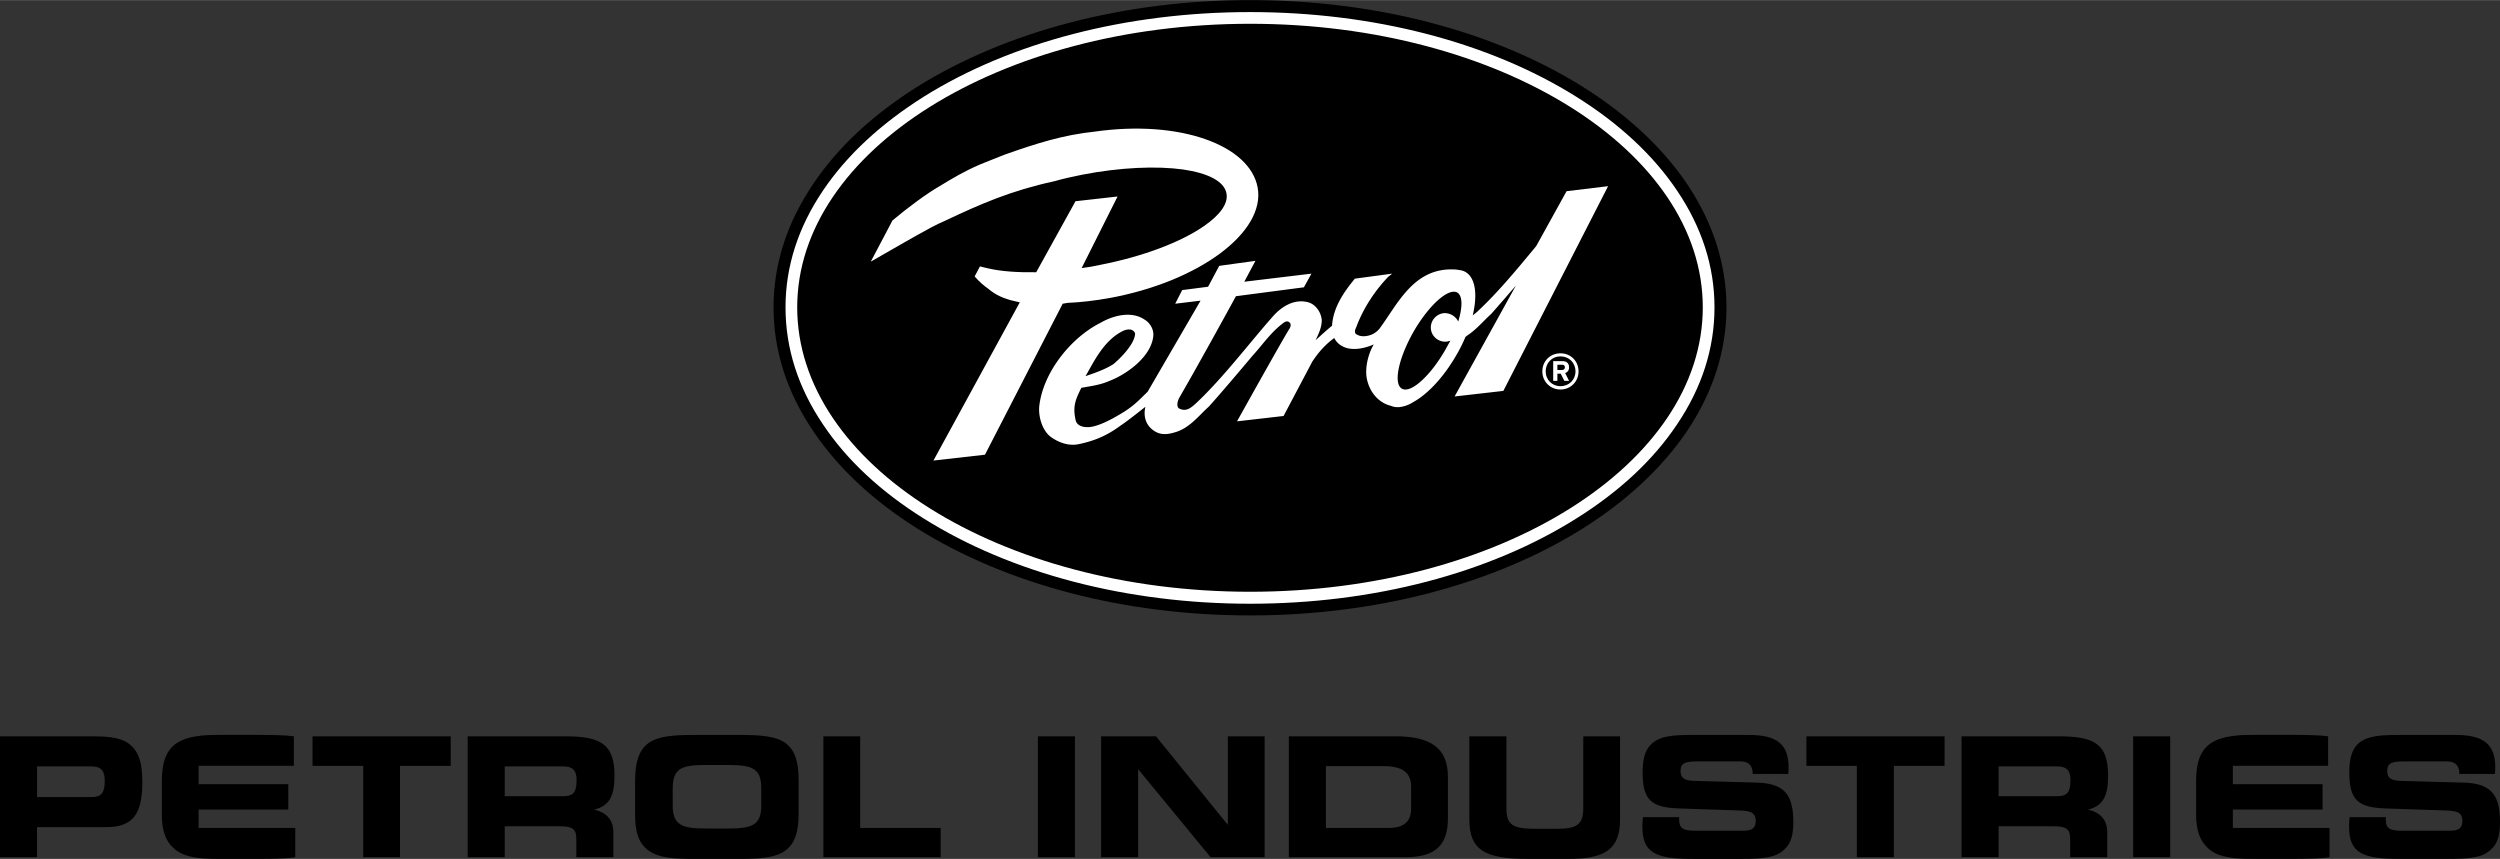
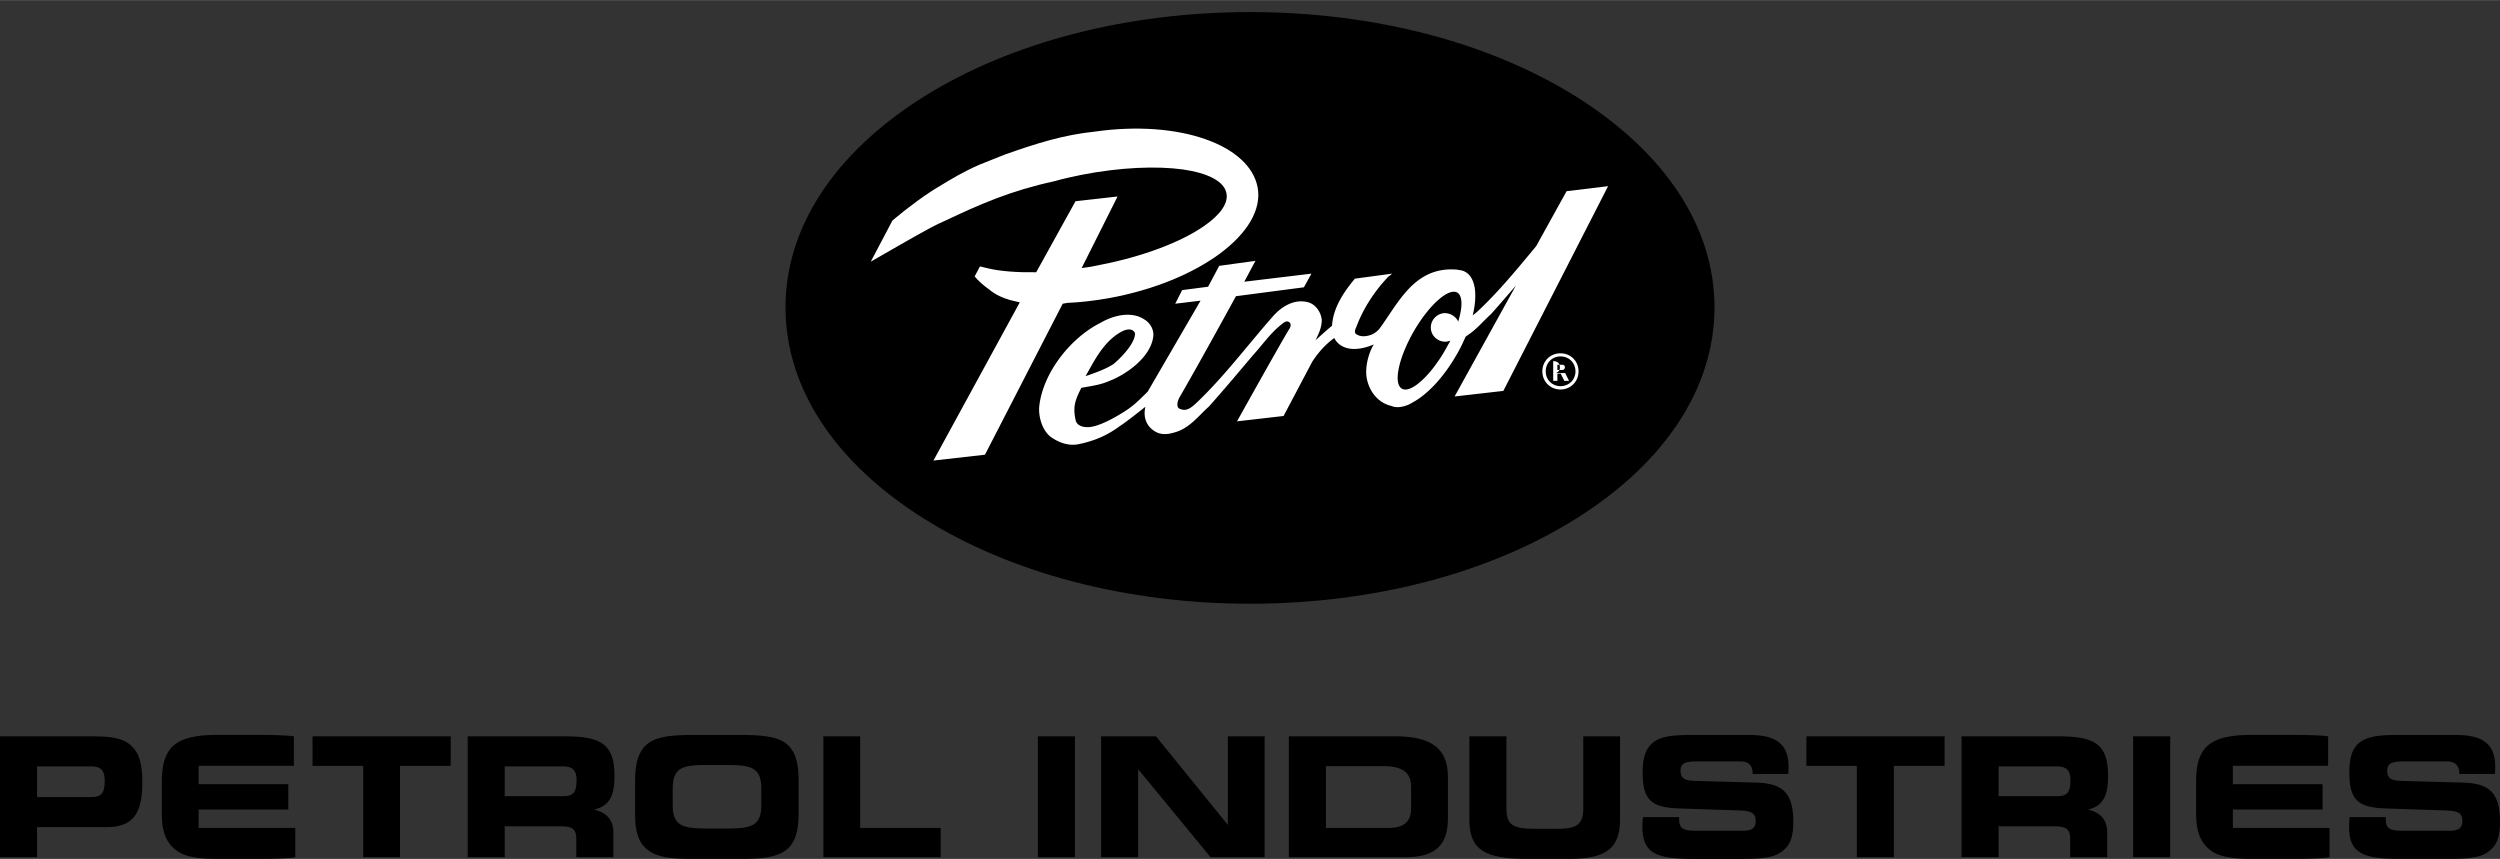
<svg xmlns="http://www.w3.org/2000/svg" width="2500" height="859" viewBox="0 0 897.5 308.307">
  <rect x="0" y="0" width="897.5" height="308.307" fill="#333333" stroke="none" />
  <path d="M13.301 275.1v11h19.6c3.7 0 4.7-1.699 4.7-5.896 0-3.5-1.302-5.104-4.7-5.104h-19.6m31.599-9c4.6 2.5 6.2 7 6.2 14.5 0 11.699-3.4 16.301-13 16.301H13.3v10.803H0v-43.399h33.301c5.099-.006 8.799.395 11.599 1.795M130.4 307.7v-32.8h-18.2v-10.601h49.601V274.9H143.6v32.8zM181.2 275.1v10.699h21.101c3.699 0 4.699-1.699 4.699-5.8 0-3.3-1.3-4.899-4.699-4.899H181.2m39.4 3.4c0 7.2-1.801 10.8-7.301 12.102 4.601 1.103 6.899 3.801 6.899 8.198v8.9h-13.3v-6.604c0-3.698-1.602-4.5-5.9-4.5h-19.8V307.7h-13.3v-43.399h34.901C215.9 264.299 220.6 267.2 220.6 278.5M261.6 297.4c8.5 0 11.699-1.301 11.699-8.301V282.9c0-7-3.199-8.304-11.699-8.304h-8.4c-8.6 0-11.7 1.2-11.7 8.604v6c0 6.898 3.301 8.199 11.7 8.199h8.4m-28.9 7.801c-3.5-2.604-4.7-6.604-4.7-12.899V280.5c0-6.699 1.2-11 4.7-13.699 3.601-2.601 8.9-3 16.9-3h15.6c7.9 0 13.4.399 16.9 3 3.3 2.5 4.6 6.699 4.6 13.199v12.102c0 6.398-1.3 10.603-4.6 13.103-3.602 2.699-9 3.1-16.9 3.1h-15.6c-7.7-.006-13.2-.305-16.9-3.105M337.7 297.2v10.5h-42.1v-43.401h13.202V297.2zM71.301 297.2v-6.603H103.5v-9.102H71.301v-6.602H105.5V264.29c-2.699-.397-8.199-.5-12.1-.5H78.6c-3.102 0-5.802.103-8.102.5-8.898 1.399-12.398 5.899-12.398 16.2v11.8c0 5.898 1.3 9.898 5 12.8 1.8 1.4 4 2.2 6.398 2.603 2.602.5 5.602.602 9.102.602h14.8c3.7 0 10-.102 12.6-.602v-10.501H71.301M372.6 264.299h13.3v43.398h-13.3zM434.6 307.7l-26-31.6v31.6h-13.298v-43.401H415l25.802 31.801v-31.801H454V307.7zM476 275v22.2h22.398c5.602 0 8.199-2.2 8.199-7.103V282.4c0-5.104-3.199-7.399-9.799-7.399L476 275m43.802 3.9v14.896c0 9.604-4.604 13.899-15.104 13.899h-42v-43.399h38.104c12.897.003 19 4.204 19 14.604M540.802 264.299V290.1c0 6.301 2.5 7.399 10.697 7.399h7.5c6.803 0 9.398-1.302 9.398-7.399v-25.801h13.199v29.898c0 10.7-5.5 14.102-18.4 14.102h-14.799c-15.398 0-20.898-3.199-20.898-14.102v-29.898h13.303M602.802 293.299v.801c0 3.5 1.697 4.104 6.299 4.104h16.6c3.201 0 4.604-.899 4.604-3.5 0-3.2-2.104-3.7-6.4-3.803l-20.896-.697c-10.104-.303-13.305-2.899-13.305-12.899 0-4.698.805-8 3.104-10.198 3.1-3 7.896-3.302 14.896-3.302h20.201c9.9 0 14.199 3.302 14.199 11.603 0 .699-.101 1.601-.101 2.397H629.2v-.198c0-2.802-1.396-4.302-4.396-4.302h-15.301c-4.104 0-6.199.399-6.199 3.399 0 2.697 1.5 3.5 5.199 3.601l21.801.603c9.896.199 13.5 3.897 13.5 14.101 0 5.399-1 8.7-4.9 11.2-2.701 1.699-7.1 2.1-13.396 2.1h-17.699c-13.4 0-18.201-2.1-18.201-11.6 0-.4 0-1.602.201-3.4h12.998M666.6 307.7v-32.8h-18.1v-10.601h49.6V274.9h-18.2v32.8zM717.5 275.1v10.699h21.1c3.701 0 4.701-1.699 4.701-5.8 0-3.3-1.302-4.899-4.701-4.899h-21.1m39.302 3.4c0 7.2-1.803 10.8-7.201 12.102 4.6 1.103 6.9 3.801 6.9 8.198v8.9h-13.305v-6.604c0-3.698-1.6-4.5-6-4.5H717.5V307.7h-13.303v-43.399H739c13.199-.002 17.802 2.899 17.802 14.199M765.802 264.299h13.299v43.398h-13.299zM856.5 293.299v.801c0 3.5 1.602 4.104 6.197 4.104h16.701c3.199 0 4.602-.899 4.602-3.5 0-3.2-2.102-3.7-6.398-3.803l-20.9-.697c-10.1-.303-13.299-2.899-13.299-12.899 0-4.698.799-8 3-10.198 3.199-3 8-3.302 15-3.302H881.6c9.899 0 14.201 3.302 14.201 11.603 0 .699-.104 1.601-.104 2.397h-12.799v-.198c0-2.802-1.5-4.302-4.398-4.302h-15.303c-4.1 0-6.197.399-6.197 3.399 0 2.697 1.5 3.5 5.102 3.601l21.898.599c9.898.199 13.5 3.897 13.5 14.101 0 5.399-1 8.7-4.898 11.2-2.699 1.699-7.102 2.1-13.4 2.1h-17.699c-13.397 0-18.196-2.1-18.196-11.6 0-.4 0-1.602.196-3.4h13M801.6 297.2v-6.603h32.201v-9.102H801.6v-6.602h34.201V264.29c-2.701-.397-8.201-.5-12.104-.5h-14.799c-3.1 0-5.801.103-8.1.5-8.9 1.399-12.4 5.899-12.4 16.2v11.8c0 5.898 1.4 9.898 5 12.8 1.799 1.4 4 2.2 6.5 2.603 2.5.5 5.5.602 9 .602h14.799c3.803 0 10-.102 12.604-.602v-10.501H801.6M448.802 216.7c-44.2 0-85.802-10.9-117.2-30.601-32-20.104-49.602-47-49.602-75.803 0-28.699 17.602-55.5 49.602-75.6 31.3-19.6 73-30.4 117.2-30.4 44.198 0 85.799 10.801 117.1 30.4 32 20.1 49.603 46.9 49.603 75.6 0 28.801-17.603 55.7-49.603 75.803-31.302 19.7-73.002 30.601-117.1 30.601" />
-   <path d="M448.802 216.7c-44.2 0-85.802-10.9-117.2-30.601-32-20.104-49.602-47-49.602-75.803 0-28.699 17.602-55.5 49.602-75.6 31.3-19.6 73-30.4 117.2-30.4 44.198 0 85.799 10.801 117.1 30.4 32 20.1 49.603 46.9 49.603 75.6 0 28.801-17.603 55.7-49.603 75.803-31.302 19.7-73.002 30.601-117.1 30.601z" fill="none" stroke="#db1017" />
-   <path d="M448.802 0c-45 0-87.4 11.101-119.5 31.101-15.9 10-28.5 21.699-37.302 34.8-9.5 14-14.302 29-14.302 44.399 0 15.5 4.802 30.5 14.302 44.5 8.802 13.103 21.398 24.9 37.302 34.9 32.1 20.101 74.5 31.198 119.5 31.198 44.896 0 87.299-11.103 119.396-31.198 15.9-10 28.5-21.802 37.4-34.899 9.4-14 14.201-29 14.201-44.5 0-15.399-4.803-30.399-14.201-44.399-8.9-13.101-21.5-24.8-37.4-34.8C536.199 11.101 493.699 0 448.802 0m0 8.5c89.698 0 162.5 45.601 162.5 101.8 0 56.302-72.802 102.103-162.5 102.103-89.802 0-162.604-45.801-162.604-102.103C286.2 54.101 359 8.5 448.802 8.5" />
-   <path d="M448.802 4.299c-44.2 0-85.9 10.801-117.2 30.4-15.4 9.7-27.602 21-36.102 33.6-9 13.301-13.5 27.4-13.5 42 0 14.7 4.5 28.801 13.5 42.101 8.5 12.7 20.602 24 36.102 33.7 31.398 19.699 73 30.604 117.2 30.604 44.1 0 85.799-10.899 117.1-30.604 15.5-9.699 27.603-21 36.103-33.7 9-13.3 13.5-27.4 13.5-42.101 0-14.6-4.5-28.699-13.5-42-8.5-12.6-20.603-23.899-36.103-33.6-31.302-19.598-72.902-30.4-117.1-30.4m0 4.201c89.698 0 162.5 45.601 162.5 101.8 0 56.302-72.802 102.103-162.5 102.103-89.802 0-162.604-45.801-162.604-102.103C286.2 54.101 359 8.5 448.802 8.5" fill="#fff" />
  <path d="M523.5 115.4c-.898-1.9-3-3.2-5.303-3-2.799.399-4.799 2.899-4.5 5.7.303 2.8 2.9 4.8 5.701 4.5.4-.101.799-.2 1.299-.301-.6 1-1.197 2.101-1.799 3.2-5.5 9.601-12.5 15.8-15.6 14-3.201-1.8-1.201-11 4.195-20.5 5.5-9.5 12.5-15.8 15.699-14 1.908 1.201 1.908 5.201.308 10.401m-120.198 3.3c.896-.4 2.3-.7 3.198-.2.5.2 1 .9 1 1.3-.198 3.801-5.5 9-7.802 10.9-3 1.9-6.5 3.1-10 4.3 2.702-4.5 6.402-12.899 13.604-16.3M562.4 68.601L551.504 88.3c-6.699 8.101-13.604 16.5-20.9 23.301-.6.6-1.299 1.1-1.9 1.6 1.805-7.5 1-13.5-2.6-15.6-.699-.4-1.4-.601-2.299-.7-.5-.101-1.104-.2-1.701-.2-14.602-.7-20.299 12.4-26.9 21.3-1.1 1.2-1.299 1.2-2 1.7-1.6.9-4.195 1.4-5.799.5-1.201-.4-1.201-1.4-.5-2.8 2.4-6.5 6.5-12.9 11.5-18.101.5-.399 1.4-1.1 1.4-1.1l-13.4 1.8c-3.896 4.7-7.801 10.3-8.201 16.9-2 1.6-5.896 5.2-5.896 5.2 1.1-2.4 2.199-4.5 2.199-7.301-.305-3-2.4-5.8-5.199-6.399-4.701-1.101-9.104 1.5-12.301 5.1-8.9 10.101-17.804 22-27.701 31.3-1.799 1.601-3.4 3-5.799 1.9-1.201-.4-1-2.5 0-4.2 7.695-13.3 20.195-36.2 20.195-36.2l24.4-3.199 2.701-4.9-24.104 2.9 4-7.5-13 1.8-4 7.5-9.3 1.2L421.9 109l9.104-1.1-19.001 32.7c-2.7 2.6-4.604 4.699-8.002 6.899-4.398 2.8-10.302 6-13.802 5.8-1.6 0-3.5-.6-4-2.3-1.198-5.1-.1-7.6 2-11.8 3.7-.7 6.7-1 10.104-2.5 5.8-2.2 14.7-8.3 15.7-15.8.396-2.601-1.2-5.101-3.104-6.2-4.7-3.2-11.3-1.5-15.898 1.2-10.398 5.2-20.5 17.6-21.898 29.8-.4 3.9 1.1 8.8 4.1 11.1 2.803 2 6.4 3.4 10.104 2.604 5.8-1.2 10.3-3.2 14.896-6.604 2.5-1.6 7.804-5.899 9-6.8-.696 2.8-.196 6 2.4 8.101 2.4 2 4.9 2 7.7 1.199 5.6-1.399 8.8-5.899 12.7-9.399 4.5-5 11-12.7 15.799-18.4 3.396-3.7 6.396-8.2 10.801-11.5.6-.5 1.6-1 2.299-.3.9.7.201 2.1-.199 2.6-3.801 6.301-18.6 32.9-18.6 32.9h.2l16.5-1.9 10.301-19.5c2.1-3.199 4.6-6.1 7.897-8.5a6.529 6.529 0 0 0 2.802 2.9c3.301 1.9 8 .9 11.396-.6-2 3.3-3.396 8.699-2.396 12.8 1 4.3 4 8.2 8.698 9.3.897.4 1.897.5 3 .4a11.09 11.09 0 0 0 4.698-1.7c5.199-2.8 11-8.9 15.604-16.9a51.238 51.238 0 0 0 3.301-6.6c.299-.2.5-.4.799-.601 3.201-2.1 5.604-5.1 8.4-7.6 2.5-2.8 5.698-6.5 8.896-10.2l-22 39.8 17.5-2 37.604-73.5-14.903 1.802" fill="#fff" />
-   <path d="M451.5 67.299c-2.802-15.3-28-24.399-58.398-20.1-11.4 1.2-20.9 4.2-32.5 8.3-3.701 1.5-5.102 2-9 3.601-5.701 2.5-9.701 4.899-14.3 7.699-4.5 2.601-11.2 7.5-16.901 12.301l-7.8 14.8c7.398-4.2 14.1-8.2 21.898-12.4 1.5-.8 3.198-1.6 4.802-2.3 12.698-6 23.599-10.8 39.3-14.2 3.1-.899 6.398-1.6 9.799-2.3 13.901-2.7 26.8-3.2 36.3-1.9 8.901 1.301 14.805 4.2 15.604 8.601.7 3.6-2.3 7.7-7.901 11.6-8.099 5.7-21.7 11-37.699 14.101l-3 .6c-1.1.2-2.301.3-3.396.5l12.896-25.7-15.1 1.7L372 97.699c-6.697.1-12.602-.3-17.301-1.4-1-.199-2-.5-2.896-.699l-1.901 3.6c1.5 1.8 3.401 3.4 5.104 4.6 2.5 2.101 5 3.101 7.697 3.9 1.104.3 2.199.5 3.4.8l-31 56.8 18.5-2.1L381.5 109c.5-.1 1.103-.2 1.699-.3 4.801-.2 9.801-.8 14.9-1.7C430.5 101.1 454.4 83.299 451.5 67.299M560.199 139.799c-3.697 0-6.5-2.899-6.5-6.5 0-3.699 2.803-6.5 6.5-6.5 3.701 0 6.5 2.801 6.5 6.5 0 3.601-2.799 6.5-6.5 6.5m0-11.899c-3 0-5.299 2.3-5.299 5.399 0 3 2.299 5.301 5.299 5.301 3.104 0 5.4-2.301 5.4-5.301.001-3.1-2.297-5.399-5.4-5.399m1.701 6l1.4 2.8h-1.7l-1.299-2.6H559.1v2.6h-1.5v-7.1h3.301c1.4 0 2.4.699 2.4 2.199.001 1.201-.602 1.802-1.401 2.101m-1.098-3H559.1v1.899h1.701c.6 0 1-.399 1-1 .001-.6-.401-.899-.999-.899" fill="#fff" />
+   <path d="M451.5 67.299c-2.802-15.3-28-24.399-58.398-20.1-11.4 1.2-20.9 4.2-32.5 8.3-3.701 1.5-5.102 2-9 3.601-5.701 2.5-9.701 4.899-14.3 7.699-4.5 2.601-11.2 7.5-16.901 12.301l-7.8 14.8c7.398-4.2 14.1-8.2 21.898-12.4 1.5-.8 3.198-1.6 4.802-2.3 12.698-6 23.599-10.8 39.3-14.2 3.1-.899 6.398-1.6 9.799-2.3 13.901-2.7 26.8-3.2 36.3-1.9 8.901 1.301 14.805 4.2 15.604 8.601.7 3.6-2.3 7.7-7.901 11.6-8.099 5.7-21.7 11-37.699 14.101l-3 .6c-1.1.2-2.301.3-3.396.5l12.896-25.7-15.1 1.7L372 97.699c-6.697.1-12.602-.3-17.301-1.4-1-.199-2-.5-2.896-.699l-1.901 3.6c1.5 1.8 3.401 3.4 5.104 4.6 2.5 2.101 5 3.101 7.697 3.9 1.104.3 2.199.5 3.4.8l-31 56.8 18.5-2.1L381.5 109c.5-.1 1.103-.2 1.699-.3 4.801-.2 9.801-.8 14.9-1.7C430.5 101.1 454.4 83.299 451.5 67.299M560.199 139.799c-3.697 0-6.5-2.899-6.5-6.5 0-3.699 2.803-6.5 6.5-6.5 3.701 0 6.5 2.801 6.5 6.5 0 3.601-2.799 6.5-6.5 6.5m0-11.899c-3 0-5.299 2.3-5.299 5.399 0 3 2.299 5.301 5.299 5.301 3.104 0 5.4-2.301 5.4-5.301.001-3.1-2.297-5.399-5.4-5.399m1.701 6l1.4 2.8h-1.7l-1.299-2.6H559.1v2.6h-1.5v-7.1c1.4 0 2.4.699 2.4 2.199.001 1.201-.602 1.802-1.401 2.101m-1.098-3H559.1v1.899h1.701c.6 0 1-.399 1-1 .001-.6-.401-.899-.999-.899" fill="#fff" />
</svg>